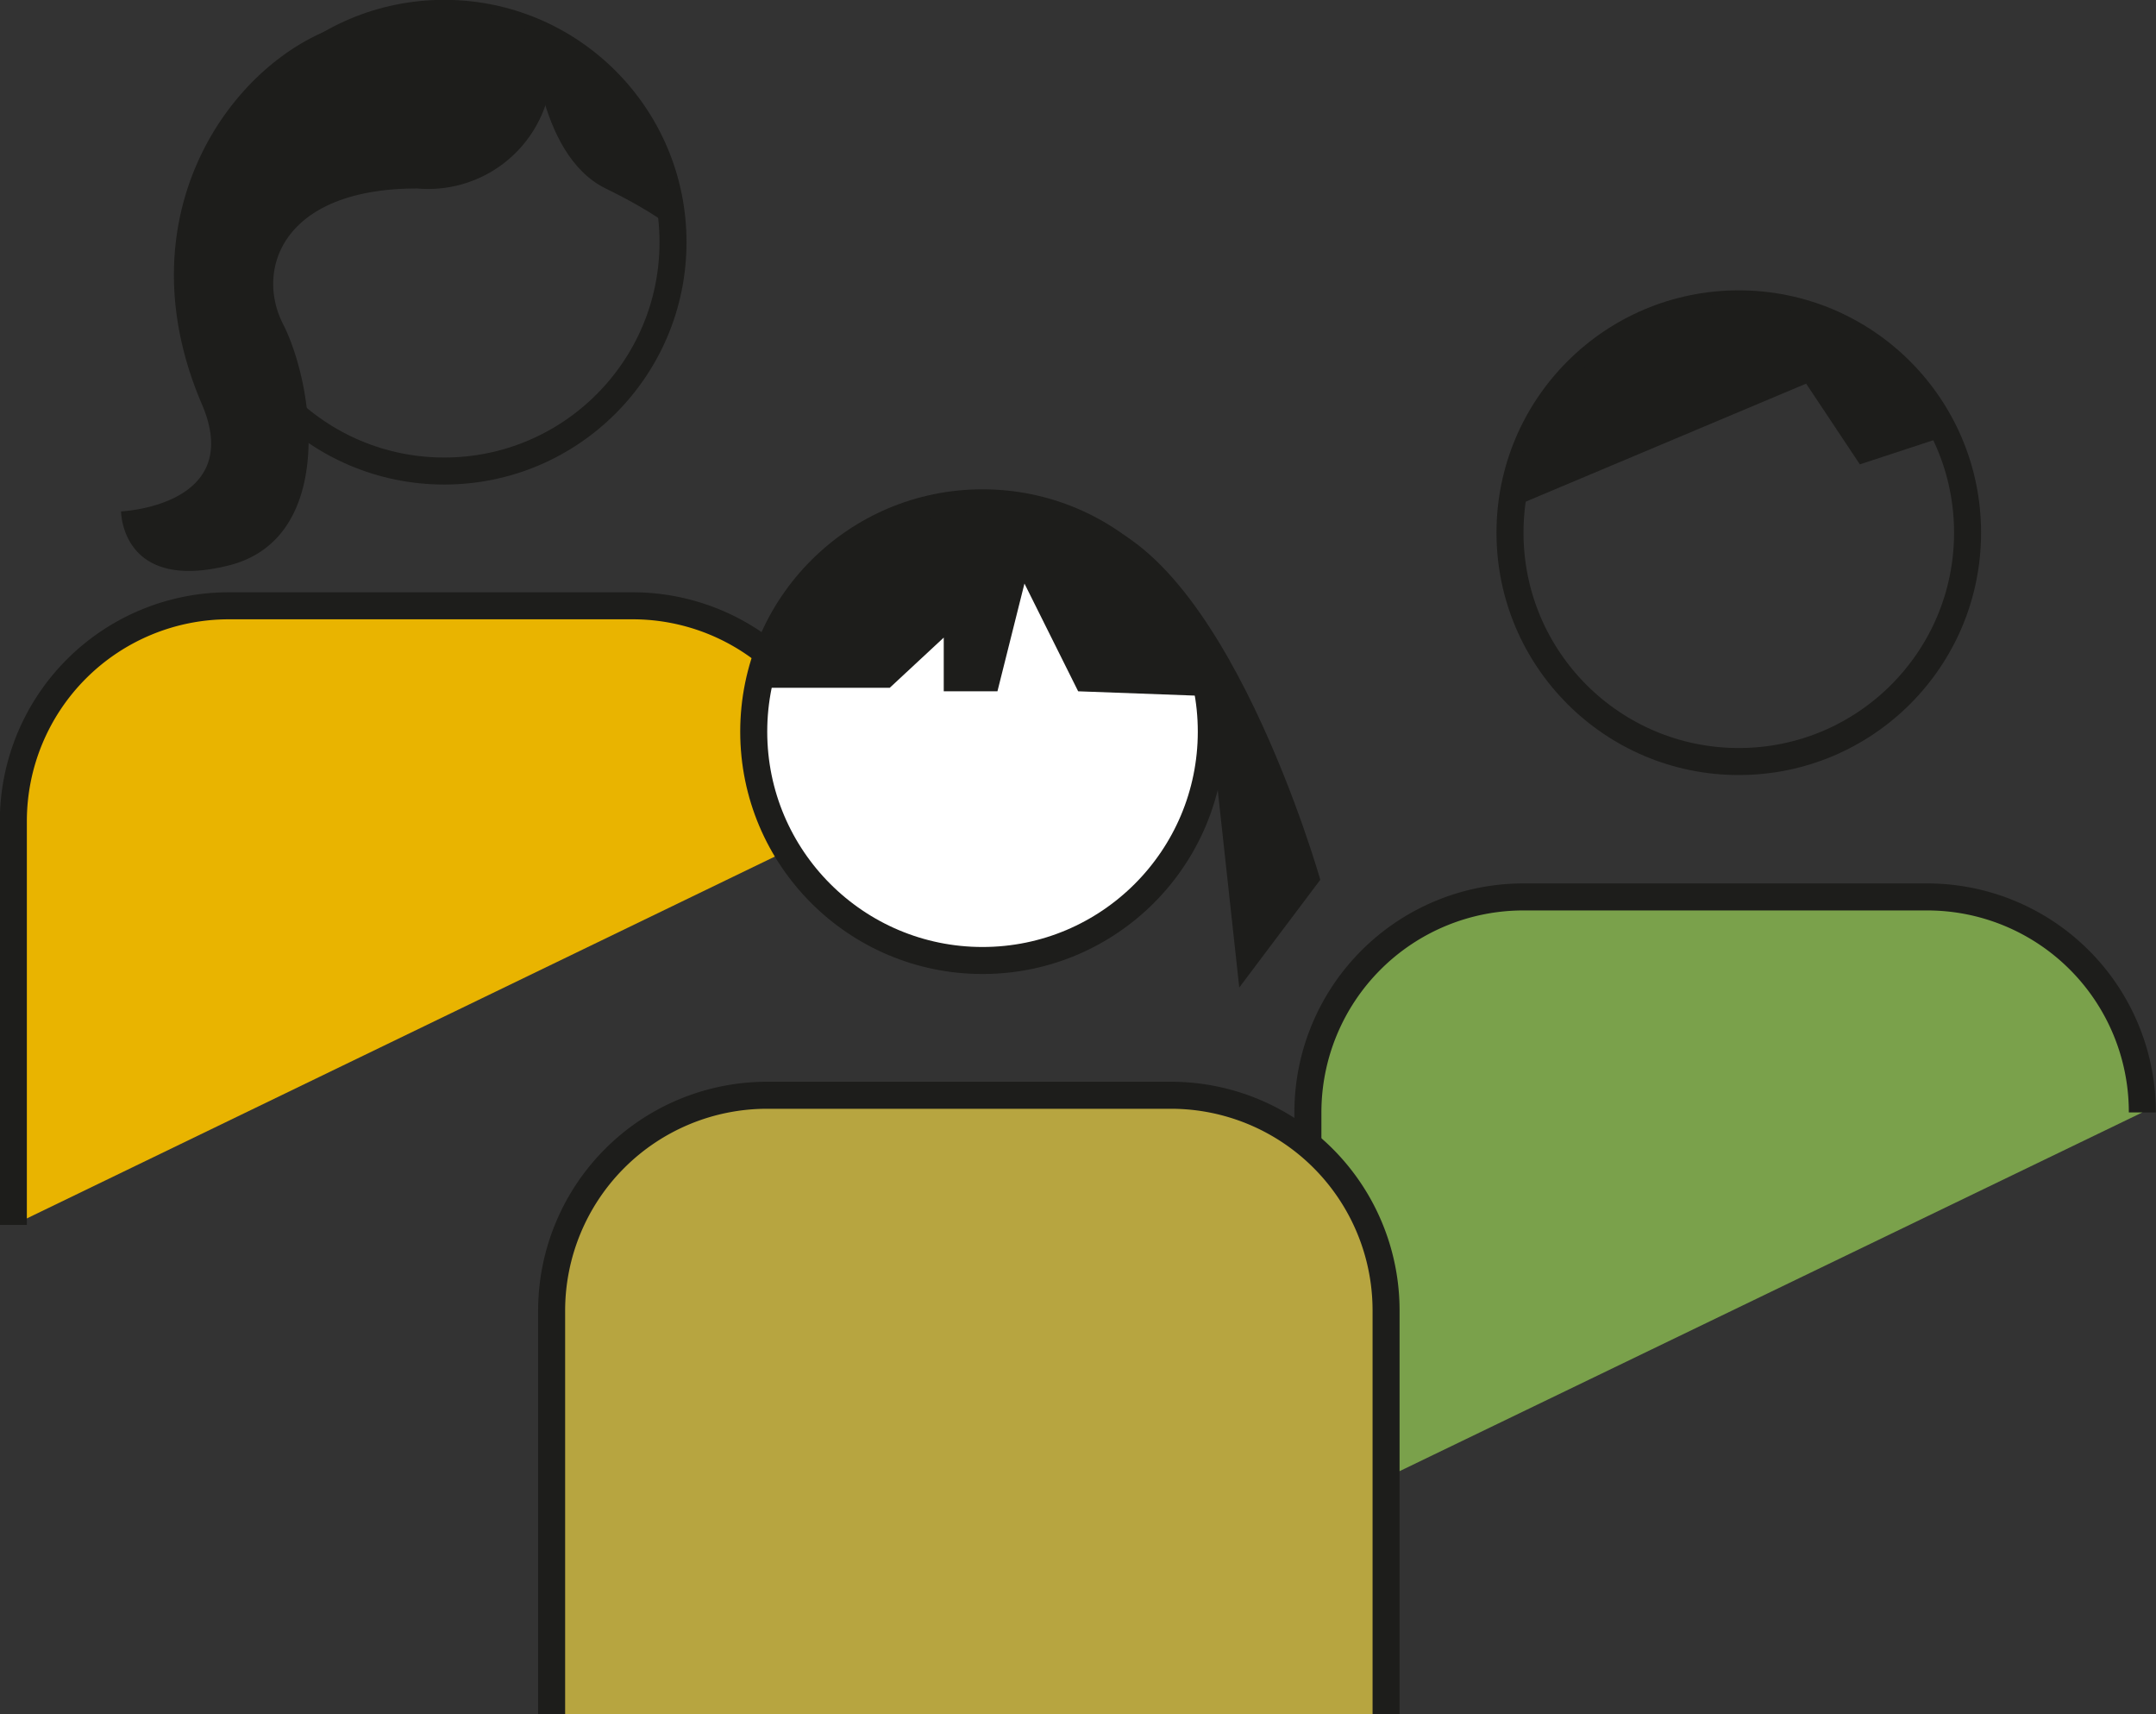
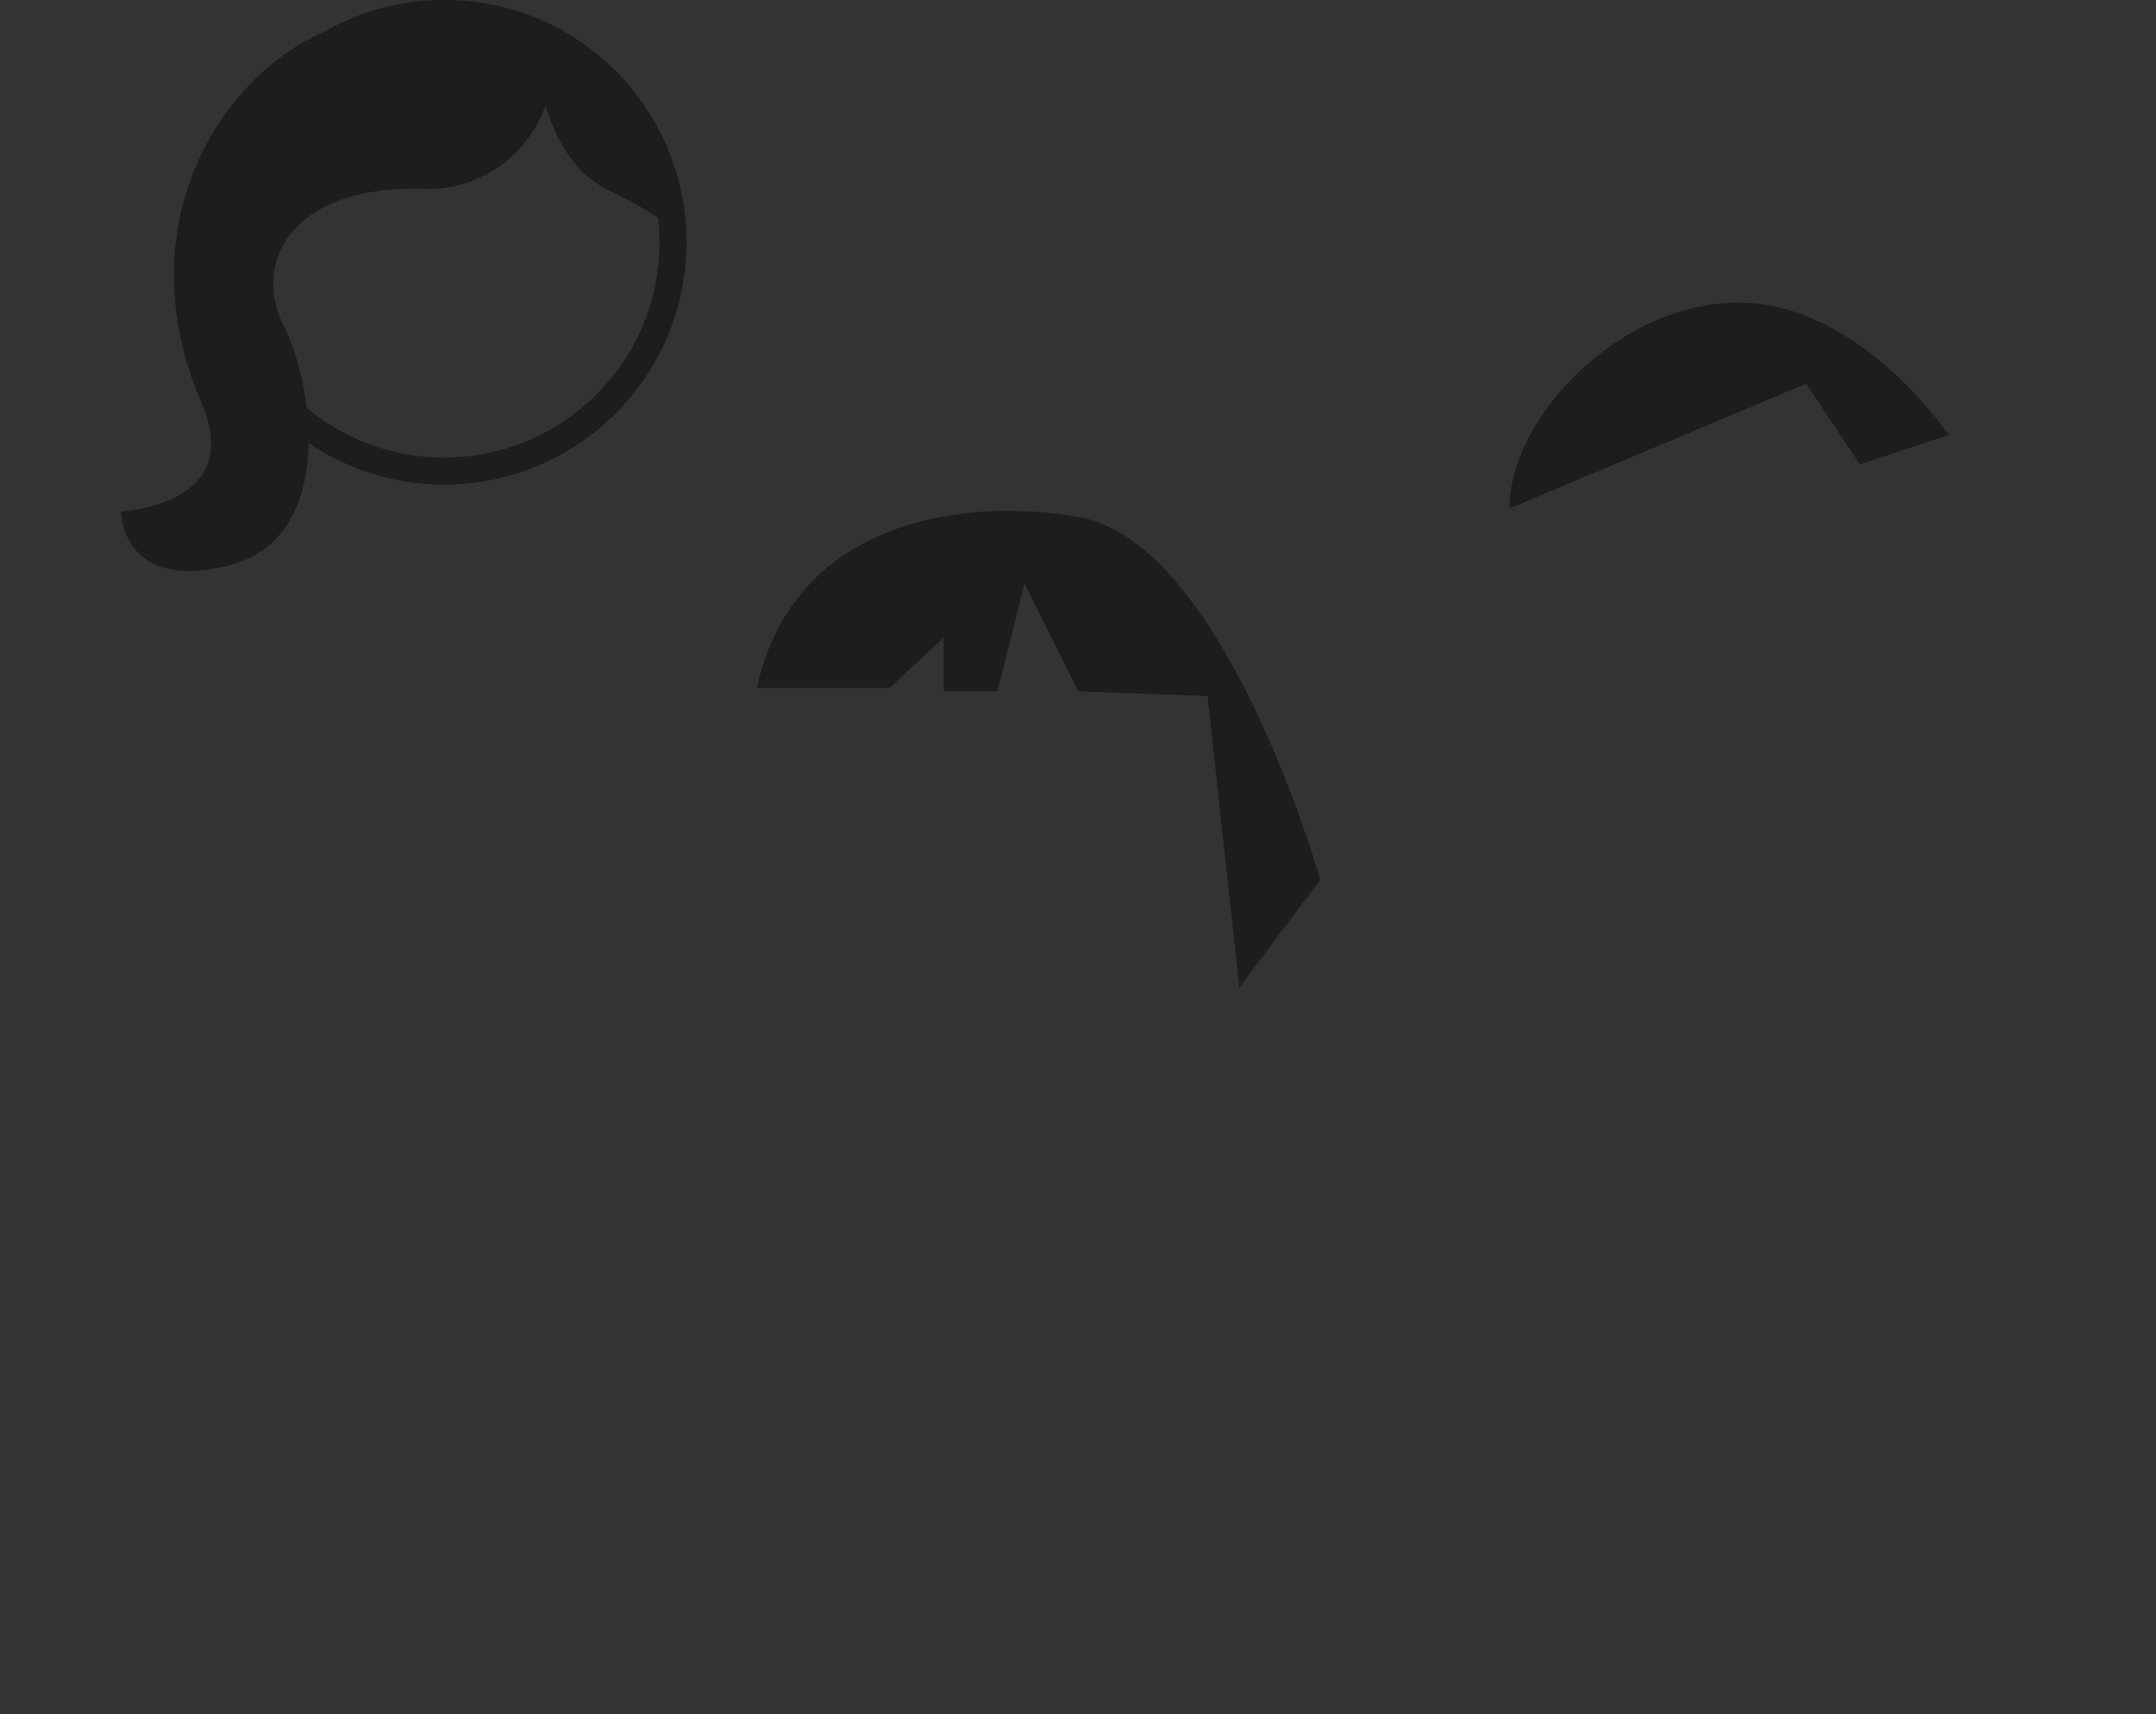
<svg xmlns="http://www.w3.org/2000/svg" width="67.85" height="53.94" viewBox="0 0 67.85 53.94">
  <rect x="0" y="0" width="67.85" height="53.94" fill="#333333" stroke="none" />
-   <circle cx="54.72" cy="16.76" r="7.2" fill="none" stroke="#1d1d1b" stroke-miterlimit="10" stroke-width="0.85" />
-   <path d="M41.16,47.68V35a6.78,6.78,0,0,1,6.78-6.78H60.65A6.77,6.77,0,0,1,67.42,35" fill="#7aa14b" stroke="#1d1d1b" stroke-miterlimit="10" stroke-width="0.85" />
  <path d="M47.5,16l9.34-3.93,1.69,2.54,2.8-.92s-2.8-4.17-6.61-4.17S47.5,13.19,47.5,16Z" fill="#1d1d1b" />
  <circle cx="13.98" cy="7.62" r="7.2" fill="none" stroke="#1d1d1b" stroke-miterlimit="10" stroke-width="0.85" />
-   <path d="M.42,38.54V25.84A6.78,6.78,0,0,1,7.2,19.06H19.91a6.77,6.77,0,0,1,6.77,6.78" fill="#e9b400" stroke="#1d1d1b" stroke-miterlimit="10" stroke-width="0.85" />
  <path d="M17.36,1.69a3.9,3.9,0,0,1-4.23,4.24c-4.24,0-5.08,2.54-4.24,4.23,1,1.93,1.7,6.78-1.69,7.63s-3.39-1.7-3.39-1.7,3.92-.17,2.54-3.38C3.81,6.78,7.27,2,10.59.85,15.67-.85,17.36,1.69,17.36,1.69Z" fill="#1d1d1b" />
  <path d="M16.73.85s.12,4,2.33,5.08S21.6,7.62,21.6,7.62,20.31,2.24,16.73.85Z" fill="#1d1d1b" />
-   <circle cx="30.92" cy="23.02" r="7.2" fill="#fff" stroke="#1d1d1b" stroke-miterlimit="10" stroke-width="0.85" />
-   <path d="M17.36,53.94V41.24a6.78,6.78,0,0,1,6.78-6.78H36.85a6.77,6.77,0,0,1,6.77,6.78v12.7" fill="#b7a540" stroke="#1d1d1b" stroke-miterlimit="10" stroke-width="0.85" />
  <path d="M23.82,21.64H28l1.7-1.58v1.69h1.69l.85-3.39,1.69,3.39L38,21.9,39,31.07l2.55-3.39s-3-10.59-7.58-11.41C30.52,15.65,25,16.25,23.82,21.64Z" fill="#1d1d1b" />
</svg>